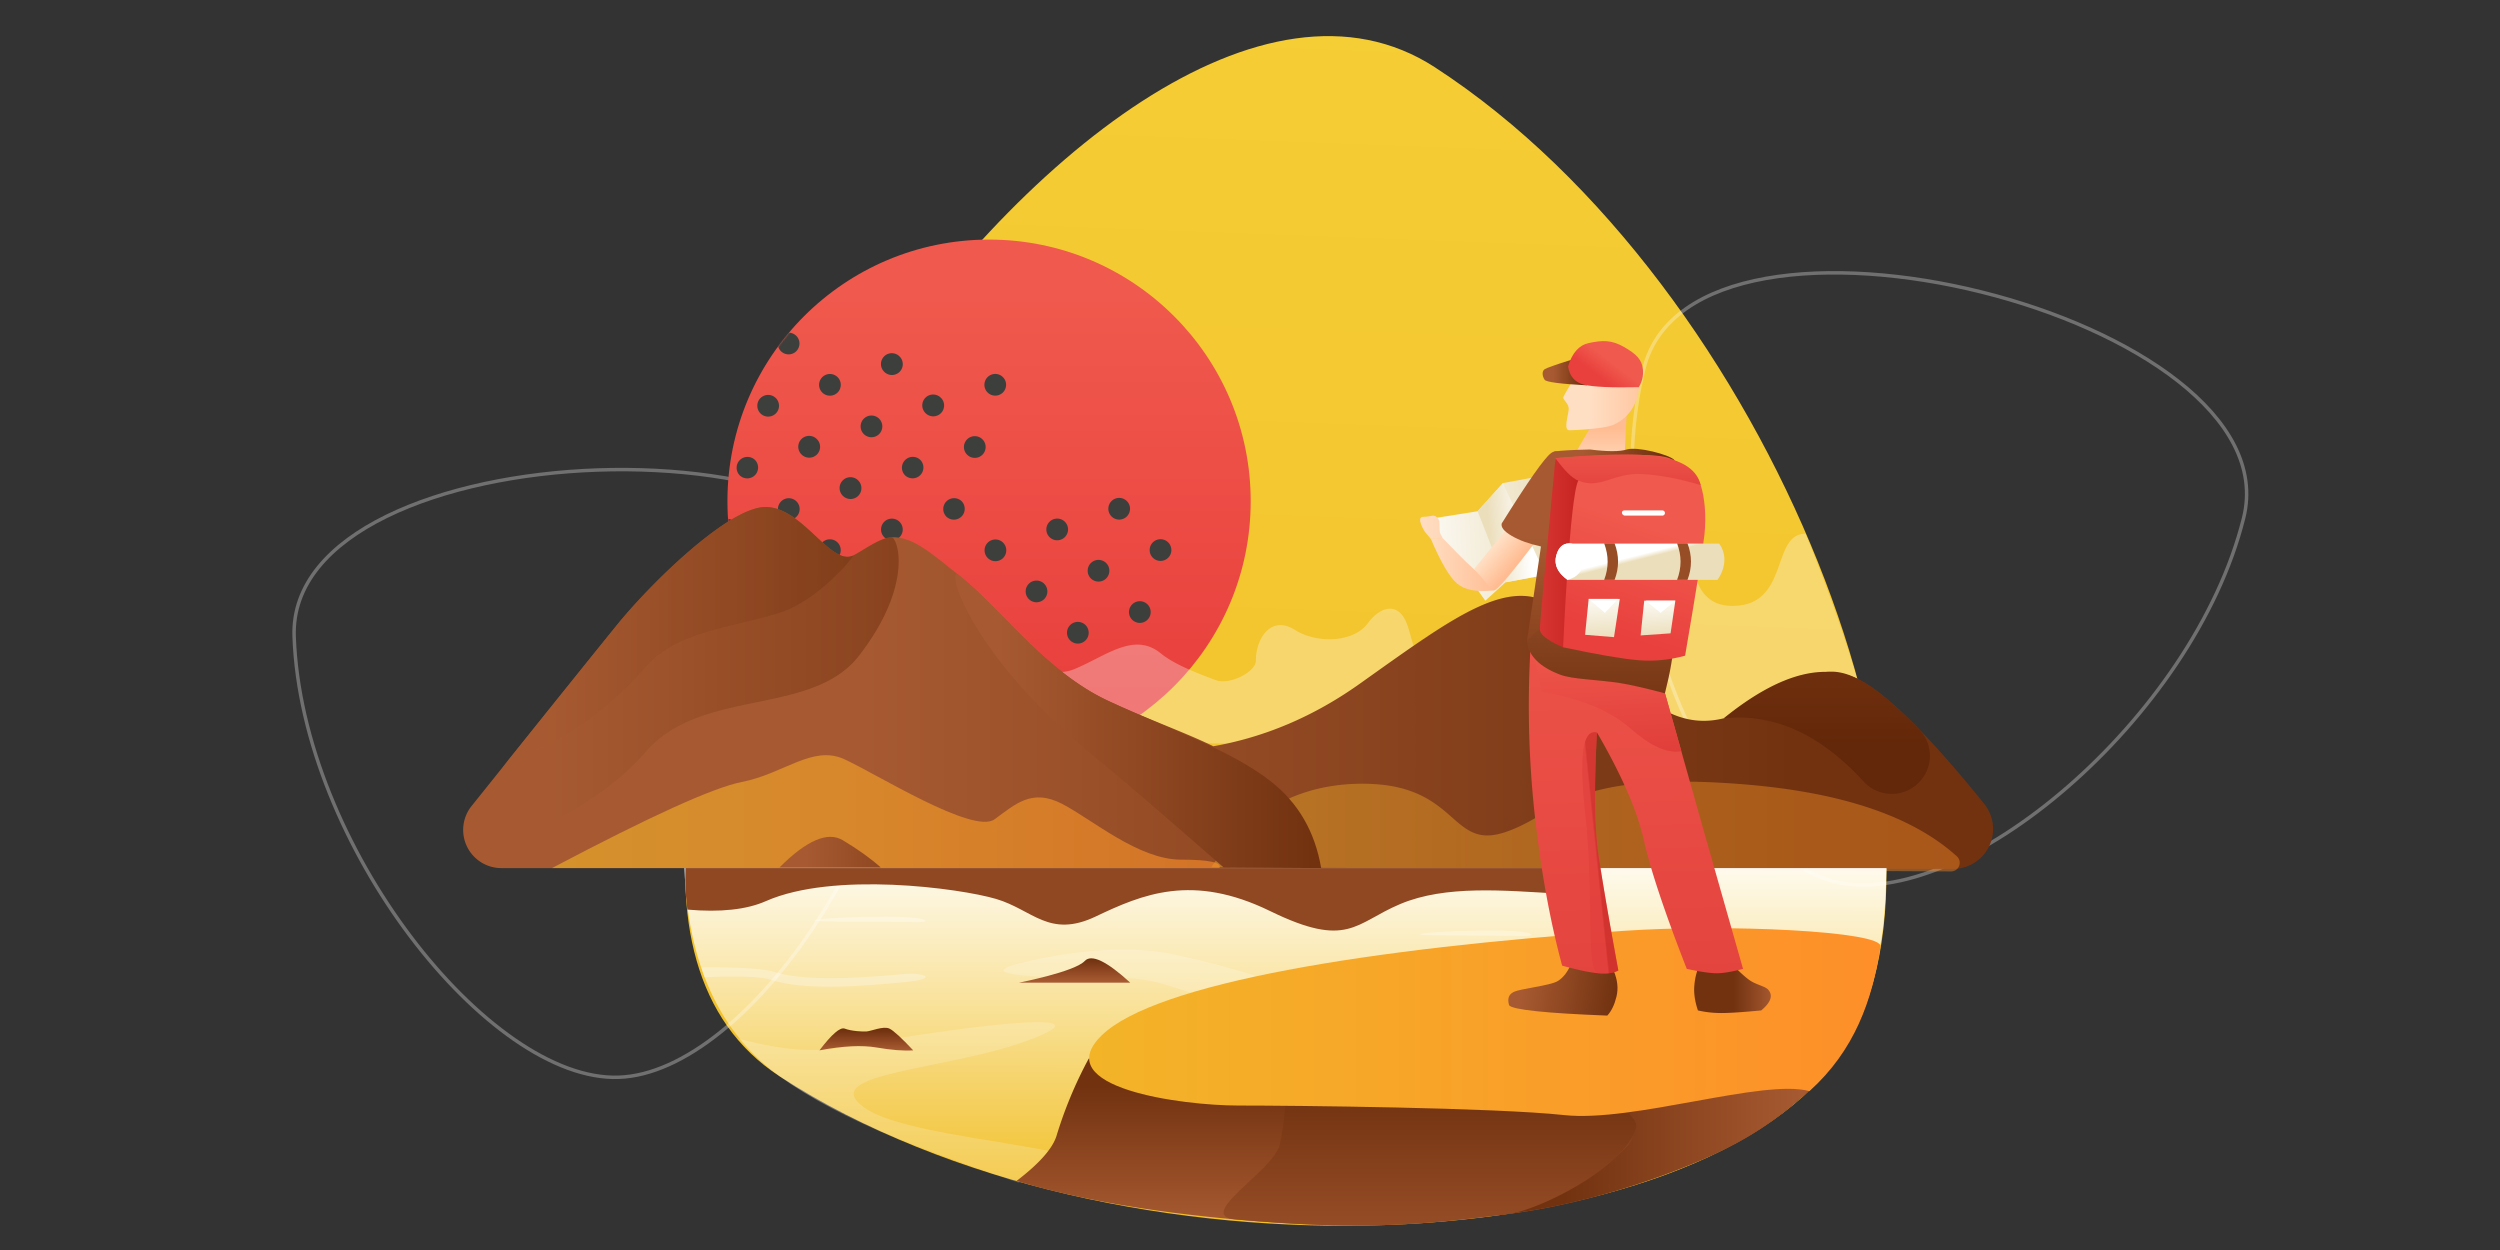
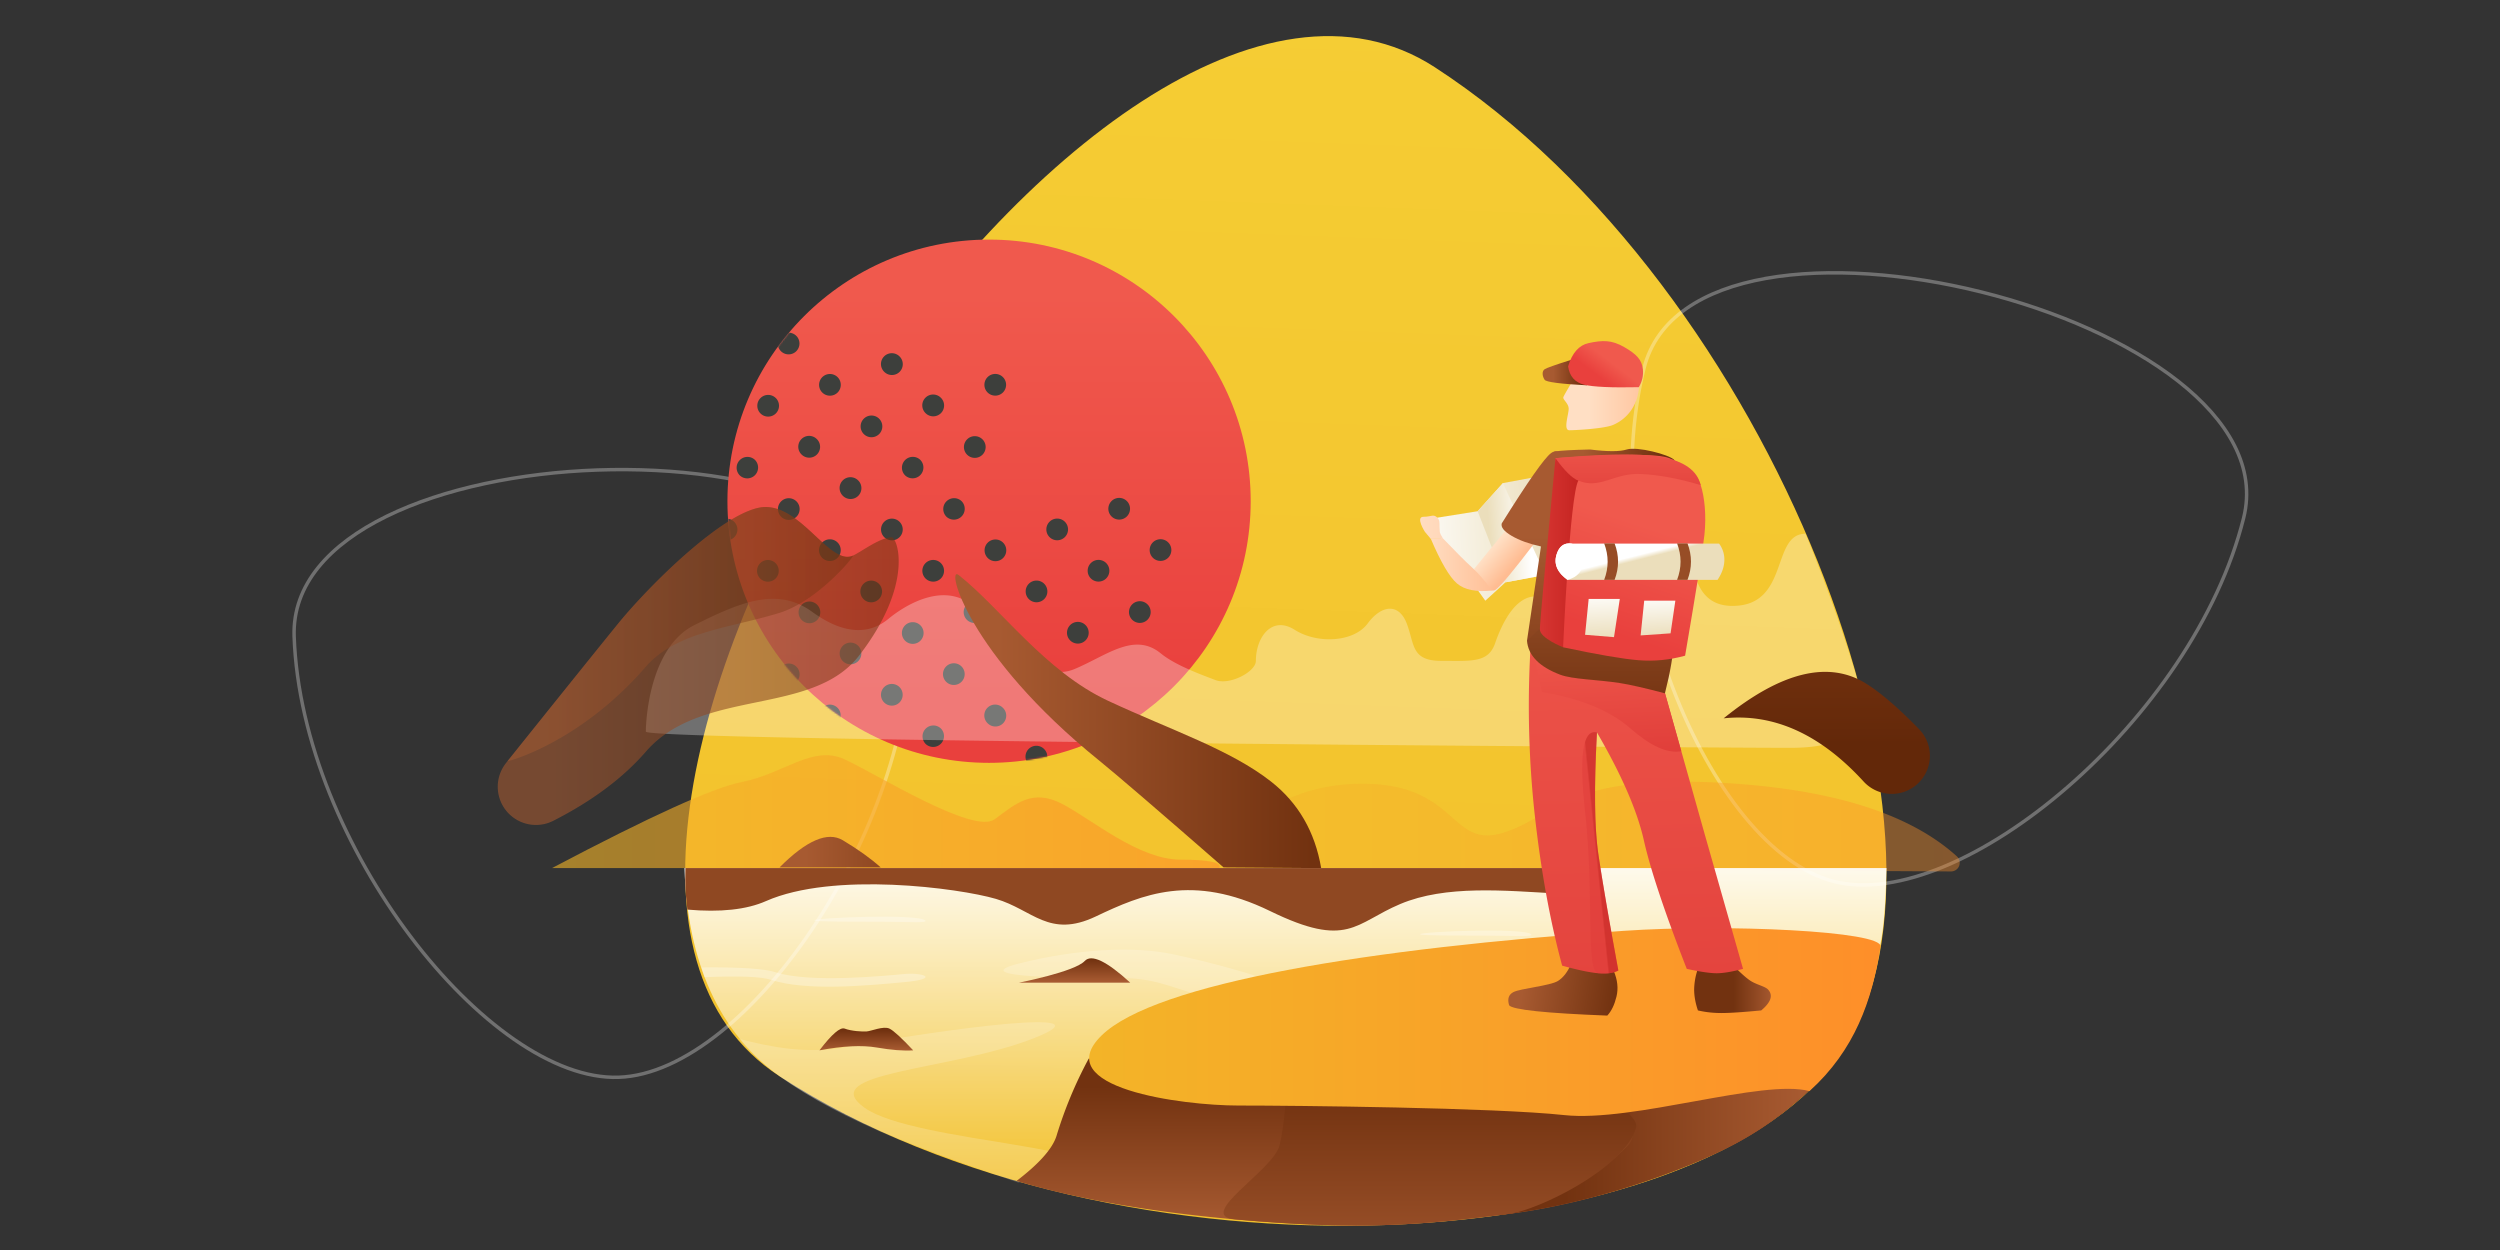
<svg xmlns="http://www.w3.org/2000/svg" xmlns:xlink="http://www.w3.org/1999/xlink" width="1440" height="720">
  <rect width="100%" height="100%" fill="#333333" stroke="none" />
  <defs>
    <linearGradient x1="5.41%" y1="86.77%" x2="89.42%" y2="32.85%" id="a">
      <stop stop-color="#F5CD34" offset="0%" />
      <stop stop-color="#F2C02B" offset="100%" />
    </linearGradient>
    <linearGradient x1="30.14%" y1="86.98%" x2="30.14%" y2="10.53%" id="c">
      <stop stop-color="#E9403D" offset="0%" />
      <stop stop-color="#F0594D" offset="100%" />
    </linearGradient>
    <linearGradient x1="87.08%" y1="95.94%" x2="25.98%" y2="95.94%" id="g">
      <stop stop-color="#723210" offset="0%" />
      <stop stop-color="#A75A31" offset="100%" />
    </linearGradient>
    <linearGradient x1="29.11%" y1="62.83%" x2="29.11%" y2="-6.02%" id="h">
      <stop stop-color="#632809" offset="0%" />
      <stop stop-color="#72310F" offset="100%" />
    </linearGradient>
    <linearGradient x1="-12.12%" y1="43.1%" x2="108.83%" y2="43.1%" id="i">
      <stop stop-color="#F1BB28" offset="0%" />
      <stop stop-color="#FF8B29" offset="100%" />
    </linearGradient>
    <linearGradient x1="97.64%" y1="93.47%" x2="13.94%" y2="93.47%" id="j">
      <stop stop-color="#723210" offset="0%" />
      <stop stop-color="#A75A31" offset="100%" />
    </linearGradient>
    <linearGradient x1="97.64%" y1="93.47%" x2="12.98%" y2="93.47%" id="k">
      <stop stop-color="#723210" offset="0%" />
      <stop stop-color="#A75A31" offset="100%" />
    </linearGradient>
    <linearGradient x1="97.64%" y1="93.47%" x2="11.32%" y2="93.47%" id="l">
      <stop stop-color="#723210" offset="0%" />
      <stop stop-color="#A75A31" offset="100%" />
    </linearGradient>
    <linearGradient x1="-12.12%" y1="43.1%" x2="108.83%" y2="43.1%" id="m">
      <stop stop-color="#F1BB28" offset="0%" />
      <stop stop-color="#FF8B29" offset="100%" />
    </linearGradient>
    <linearGradient x1="189.23%" y1="54.56%" x2="25.98%" y2="54.19%" id="n">
      <stop stop-color="#723210" offset="0%" />
      <stop stop-color="#A75A31" offset="100%" />
    </linearGradient>
    <linearGradient x1="50%" y1="97.5%" x2="50%" y2="-9.85%" id="o">
      <stop stop-color="#FFF" stop-opacity="0" offset="0%" />
      <stop stop-color="#FFF" offset="100%" />
    </linearGradient>
    <linearGradient x1="55.24%" y1="19.32%" x2="55.24%" y2="95.94%" id="p">
      <stop stop-color="#723210" offset="0%" />
      <stop stop-color="#A75A31" offset="100%" />
    </linearGradient>
    <linearGradient x1="27.5%" y1="57.63%" x2="93.55%" y2="57.63%" id="q">
      <stop stop-color="#723210" offset="0%" />
      <stop stop-color="#A75A31" offset="100%" />
    </linearGradient>
    <linearGradient x1="47.31%" y1="22.5%" x2="47.31%" y2="135.95%" id="r">
      <stop stop-color="#723210" offset="0%" />
      <stop stop-color="#A75A31" offset="100%" />
    </linearGradient>
    <linearGradient x1="-12.12%" y1="43.1%" x2="108.83%" y2="43.1%" id="s">
      <stop stop-color="#F1BB28" offset="0%" />
      <stop stop-color="#FF8B29" offset="100%" />
    </linearGradient>
    <linearGradient x1="55.24%" y1="19.32%" x2="55.24%" y2="95.94%" id="t">
      <stop stop-color="#723210" offset="0%" />
      <stop stop-color="#A75A31" offset="100%" />
    </linearGradient>
    <linearGradient x1="55.24%" y1="19.32%" x2="55.24%" y2="95.94%" id="u">
      <stop stop-color="#723210" offset="0%" />
      <stop stop-color="#A75A31" offset="100%" />
    </linearGradient>
    <linearGradient x1="97.64%" y1="59.58%" x2="12.94%" y2="58.06%" id="v">
      <stop stop-color="#723210" offset="0%" />
      <stop stop-color="#A75A31" offset="100%" />
    </linearGradient>
    <linearGradient x1="50%" y1="86.56%" x2="100%" y2="86.56%" id="w">
      <stop stop-color="#723210" offset="0%" />
      <stop stop-color="#A75A31" offset="100%" />
    </linearGradient>
    <linearGradient x1="102.6%" y1="39.52%" x2="-19.59%" y2="46.24%" id="x">
      <stop stop-color="#EBDEBB" offset="0%" />
      <stop stop-color="#FFF" offset="100%" />
    </linearGradient>
    <linearGradient x1="16.43%" y1="46.24%" x2="75.37%" y2="39.52%" id="y">
      <stop stop-color="#EBDEBB" offset="0%" />
      <stop stop-color="#FFF" offset="100%" />
    </linearGradient>
    <linearGradient x1="53.21%" y1="171.29%" x2="50%" y2="-46.45%" id="z">
      <stop stop-color="#DE3A37" offset="0%" />
      <stop stop-color="#F0594D" offset="100%" />
    </linearGradient>
    <linearGradient x1="57.76%" y1="116.14%" x2="50%" y2="-2.6%" id="A">
      <stop stop-color="#DE3A37" offset="0%" />
      <stop stop-color="#F0594D" offset="100%" />
    </linearGradient>
    <linearGradient x1="51.74%" y1="58.95%" x2="48.96%" y2="60.73%" id="B">
      <stop stop-color="#C0201D" offset="0%" />
      <stop stop-color="#DF3C39" offset="100%" />
    </linearGradient>
    <linearGradient x1="29.81%" y1="32.83%" x2="61.5%" y2="63.01%" id="C">
      <stop stop-color="#FFDFC4" offset="0%" />
      <stop stop-color="#FFBC92" offset="100%" />
    </linearGradient>
    <linearGradient x1="82.72%" y1="113.29%" x2="82.72%" y2="35.94%" id="D">
      <stop stop-color="#723210" offset="0%" />
      <stop stop-color="#A75A31" offset="100%" />
    </linearGradient>
    <linearGradient x1="83.78%" y1="124.49%" x2="83.78%" y2="33.39%" id="E">
      <stop stop-color="#FFDFC4" offset="0%" />
      <stop stop-color="#FFBC92" offset="100%" />
    </linearGradient>
    <linearGradient x1="34.17%" y1="37.61%" x2="129.91%" y2="37.61%" id="F">
      <stop stop-color="#FFDFC4" offset="0%" />
      <stop stop-color="#FFBC92" offset="100%" />
    </linearGradient>
    <linearGradient x1="87.08%" y1="95.94%" x2="25.98%" y2="95.94%" id="G">
      <stop stop-color="#723210" offset="0%" />
      <stop stop-color="#A75A31" offset="100%" />
    </linearGradient>
    <linearGradient x1="30.14%" y1="64.07%" x2="54.85%" y2="43.55%" id="H">
      <stop stop-color="#E9403D" offset="0%" />
      <stop stop-color="#F0594D" offset="100%" />
    </linearGradient>
    <linearGradient x1="-10.88%" y1="37.61%" x2="111.44%" y2="37.61%" id="I">
      <stop stop-color="#FFDFC4" offset="0%" />
      <stop stop-color="#FFBC92" offset="100%" />
    </linearGradient>
    <linearGradient x1="87.08%" y1="95.94%" x2="25.98%" y2="95.94%" id="J">
      <stop stop-color="#723210" offset="0%" />
      <stop stop-color="#A75A31" offset="100%" />
    </linearGradient>
    <linearGradient x1="-10.88%" y1="37.61%" x2="124%" y2="37.61%" id="K">
      <stop stop-color="#FFDFC4" offset="0%" />
      <stop stop-color="#FFD5B6" offset="100%" />
    </linearGradient>
    <linearGradient x1="39.48%" y1="86.98%" x2="52.57%" y2="33.05%" id="L">
      <stop stop-color="#E9403D" offset="0%" />
      <stop stop-color="#F0594D" offset="100%" />
    </linearGradient>
    <linearGradient x1="57.76%" y1="171.29%" x2="57.76%" y2="-45.28%" id="M">
      <stop stop-color="#DE3A37" offset="0%" />
      <stop stop-color="#F0594D" offset="100%" />
    </linearGradient>
    <linearGradient x1="45.55%" y1="105.68%" x2="40.01%" y2="-19.92%" id="N">
      <stop stop-color="#EBDEBB" offset="0%" />
      <stop stop-color="#FFF" offset="100%" />
    </linearGradient>
    <linearGradient x1="44.62%" y1="105.68%" x2="37.91%" y2="-19.92%" id="O">
      <stop stop-color="#EBDEBB" offset="0%" />
      <stop stop-color="#FFF" offset="100%" />
    </linearGradient>
    <linearGradient x1="127.58%" y1="58.95%" x2="-41.25%" y2="58.95%" id="P">
      <stop stop-color="#C0201D" offset="0%" />
      <stop stop-color="#DF3C39" offset="100%" />
    </linearGradient>
    <linearGradient x1="44.62%" y1="52.6%" x2="37.91%" y2="46.74%" id="Q">
      <stop stop-color="#EBDEBB" offset="0%" />
      <stop stop-color="#FFF" offset="100%" />
    </linearGradient>
    <circle id="b" cx="150.91" cy="150.7" r="150.7" />
    <path id="e" d="M0 2.47h12.49v12.5H0z" />
  </defs>
  <g fill="none" fill-rule="evenodd">
    <path d="M956.88 641.67c0-232.44-200.9-505.67-346.5-505.67s-346.5 273.23-346.5 505.67 693 232.44 693 0z" fill="url(#a)" transform="rotate(123 708.85 492.92)" />
    <path d="M169.42 366.61c4.18 119.57 112.22 256.51 186.98 253.9 74.75-2.61 172.98-146.76 168.8-266.32-4.17-119.57-359.95-107.15-355.78 12.42zM946.92 212.2c-28.95 116.09 37.17 277.5 109.74 295.6 72.58 18.1 206.74-93.39 235.68-209.48 28.94-116.08-316.48-202.2-345.42-86.12z" stroke="#FFF" stroke-width="2" opacity=".3" />
    <g transform="translate(418.79 138)">
      <mask id="d" fill="#fff">
        <use xlink:href="#b" />
      </mask>
      <use fill="url(#c)" xlink:href="#b" />
      <g style="mix-blend-mode:soft-light" mask="url(#d)">
        <path d="M-43.4 305.56a6.25 6.25 0 10-8.82 8.84 6.25 6.25 0 008.83-8.84M-67.2 281.76a6.25 6.25 0 10-8.82 8.85 6.25 6.25 0 008.83-8.85M63.71 365.04a6.25 6.25 0 10-8.83 8.85 6.25 6.25 0 008.83-8.85M39.91 341.25a6.25 6.25 0 10-8.83 8.84 6.25 6.25 0 008.83-8.84M16.12 317.45a6.25 6.25 0 10-8.84 8.84 6.25 6.25 0 008.84-8.84M-7.68 293.65a6.25 6.25 0 10-8.83 8.84 6.25 6.25 0 008.83-8.84M-31.48 269.85a6.25 6.25 0 10-8.83 8.84 6.25 6.25 0 008.83-8.84M-55.28 246.05a6.25 6.25 0 10-8.83 8.84 6.25 6.25 0 008.83-8.84M-79.08 222.26a6.25 6.25 0 10-8.83 8.84 6.25 6.25 0 008.83-8.84M-102.87 198.46a6.25 6.25 0 10-8.84 8.84 6.25 6.25 0 008.84-8.84M-126.67 174.66a6.25 6.25 0 10-8.83 8.84 6.25 6.25 0 008.83-8.84M170.82 424.53a6.25 6.25 0 10-8.83 8.84 6.25 6.25 0 008.83-8.84M147.02 400.73a6.25 6.25 0 10-8.83 8.84 6.25 6.25 0 008.83-8.84M123.22 376.93a6.25 6.25 0 10-8.83 8.84 6.25 6.25 0 008.83-8.84M75.63 329.33a6.25 6.25 0 10-8.84 8.84 6.25 6.25 0 008.84-8.84M51.83 305.53a6.25 6.25 0 10-8.83 8.85 6.25 6.25 0 008.83-8.85M28.03 281.74a6.25 6.25 0 10-8.83 8.84 6.25 6.25 0 008.83-8.84M4.23 257.94a6.25 6.25 0 10-8.83 8.84 6.25 6.25 0 008.83-8.84M-19.57 234.14a6.25 6.25 0 10-8.83 8.84 6.25 6.25 0 008.83-8.84M-43.36 210.34a6.25 6.25 0 10-8.84 8.84 6.25 6.25 0 008.84-8.84M-67.16 186.54A6.25 6.25 0 10-76 195.4a6.25 6.25 0 008.83-8.85M-90.96 162.75a6.25 6.25 0 10-8.83 8.84 6.25 6.25 0 008.83-8.84M182.73 388.81a6.25 6.25 0 10-8.83 8.85 6.25 6.25 0 008.83-8.85M158.93 365.02a6.25 6.25 0 10-8.83 8.84 6.25 6.25 0 008.83-8.84M135.14 341.22a6.25 6.25 0 10-8.84 8.84 6.25 6.25 0 008.84-8.84M111.34 317.42a6.25 6.25 0 10-8.83 8.84 6.25 6.25 0 008.83-8.84M87.54 293.62a6.25 6.25 0 10-8.83 8.84 6.25 6.25 0 008.83-8.84M63.74 269.82a6.25 6.25 0 10-8.83 8.84 6.25 6.25 0 008.83-8.84M39.94 246.02a6.25 6.25 0 10-8.83 8.85 6.25 6.25 0 008.83-8.85M16.14 222.23a6.25 6.25 0 10-8.83 8.84 6.25 6.25 0 008.83-8.84M-7.65 198.43a6.25 6.25 0 10-8.83 8.84 6.25 6.25 0 008.83-8.84M-31.45 174.63a6.25 6.25 0 10-8.83 8.84 6.25 6.25 0 008.83-8.84M-55.25 150.83a6.25 6.25 0 10-8.83 8.84 6.25 6.25 0 008.83-8.84M-79.05 127.03a6.25 6.25 0 10-8.83 8.85 6.25 6.25 0 008.83-8.85M218.44 376.9a6.25 6.25 0 10-8.83 8.84 6.25 6.25 0 008.83-8.84M170.85 329.3a6.25 6.25 0 10-8.83 8.85 6.25 6.25 0 008.83-8.85M147.05 305.5a6.25 6.25 0 10-8.83 8.85 6.25 6.25 0 008.83-8.84M123.25 281.7a6.25 6.25 0 10-8.83 8.85 6.25 6.25 0 008.83-8.84M99.45 257.91a6.25 6.25 0 10-8.83 8.84 6.25 6.25 0 008.83-8.84M75.65 234.11a6.25 6.25 0 10-8.83 8.84 6.25 6.25 0 008.83-8.84M51.86 210.31a6.25 6.25 0 10-8.84 8.84 6.25 6.25 0 008.84-8.84M28.06 186.52a6.25 6.25 0 10-8.83 8.84 6.25 6.25 0 008.83-8.84M4.26 162.72a6.25 6.25 0 10-8.83 8.84 6.25 6.25 0 008.83-8.84M-19.54 138.92a6.25 6.25 0 10-8.83 8.84 6.25 6.25 0 008.83-8.84M-43.34 115.12a6.25 6.25 0 10-8.83 8.84 6.25 6.25 0 008.83-8.84M-67.13 91.32a6.25 6.25 0 10-8.84 8.84 6.25 6.25 0 008.84-8.84M206.56 317.4a6.25 6.25 0 10-8.83 8.83 6.25 6.25 0 008.83-8.84M182.76 293.6a6.25 6.25 0 10-8.83 8.83 6.25 6.25 0 008.83-8.84M158.96 269.8a6.25 6.25 0 10-8.83 8.84 6.25 6.25 0 008.83-8.85M135.16 246a6.25 6.25 0 10-8.83 8.84 6.25 6.25 0 008.83-8.84M111.37 222.2a6.25 6.25 0 10-8.84 8.84 6.25 6.25 0 008.84-8.84M87.57 198.4a6.25 6.25 0 10-8.83 8.84 6.25 6.25 0 008.83-8.84M63.77 174.6a6.25 6.25 0 10-8.83 8.84 6.25 6.25 0 008.83-8.84M39.97 150.8a6.25 6.25 0 10-8.83 8.85 6.25 6.25 0 008.83-8.85M16.17 127a6.25 6.25 0 10-8.83 8.85 6.25 6.25 0 008.83-8.84M-7.62 103.2a6.25 6.25 0 10-8.84 8.85 6.25 6.25 0 008.84-8.84M-31.42 79.41a6.25 6.25 0 10-8.83 8.84 6.25 6.25 0 008.83-8.84M-55.22 55.61a6.25 6.25 0 10-8.83 8.84 6.25 6.25 0 008.83-8.84M266.07 329.28a6.25 6.25 0 10-8.83 8.84 6.25 6.25 0 008.83-8.84M242.27 305.48a6.25 6.25 0 10-8.83 8.84 6.25 6.25 0 008.83-8.84M218.47 281.68a6.25 6.25 0 10-8.83 8.84 6.25 6.25 0 008.83-8.84M194.67 257.88a6.25 6.25 0 10-8.83 8.84 6.25 6.25 0 008.83-8.84M170.88 234.08a6.25 6.25 0 10-8.84 8.84 6.25 6.25 0 008.84-8.84M147.08 210.29a6.25 6.25 0 10-8.83 8.84 6.25 6.25 0 008.83-8.84M123.28 186.49a6.25 6.25 0 10-8.83 8.84 6.25 6.25 0 008.83-8.84M99.48 162.69a6.25 6.25 0 10-8.83 8.84 6.25 6.25 0 008.83-8.84M75.68 138.9a6.25 6.25 0 10-8.83 8.83 6.25 6.25 0 008.83-8.84M51.88 115.1a6.25 6.25 0 10-8.83 8.83 6.25 6.25 0 008.83-8.84M28.09 91.3a6.25 6.25 0 10-8.84 8.84 6.25 6.25 0 008.84-8.85M4.29 67.5a6.25 6.25 0 10-8.83 8.84 6.25 6.25 0 008.83-8.84M277.98 293.56a6.25 6.25 0 10-8.83 8.85 6.25 6.25 0 008.83-8.85M254.18 269.77a6.25 6.25 0 10-8.83 8.84 6.25 6.25 0 008.83-8.84M206.59 222.17a6.25 6.25 0 10-8.83 8.84 6.25 6.25 0 008.83-8.84M182.79 198.37a6.25 6.25 0 10-8.83 8.84 6.25 6.25 0 008.83-8.84M159 174.57a6.25 6.25 0 10-8.84 8.85 6.25 6.25 0 008.83-8.85M135.2 150.78a6.25 6.25 0 10-8.84 8.84 6.25 6.25 0 008.83-8.84M111.4 126.98a6.25 6.25 0 10-8.84 8.84 6.25 6.25 0 008.83-8.84M87.6 103.18a6.25 6.25 0 10-8.84 8.84 6.25 6.25 0 008.84-8.84M63.8 79.38a6.25 6.25 0 10-8.83 8.84 6.25 6.25 0 008.83-8.84M40 55.58a6.25 6.25 0 10-8.83 8.84A6.25 6.25 0 0040 55.58M337.5 305.45a6.25 6.25 0 10-8.84 8.84 6.25 6.25 0 008.83-8.84M313.7 281.65a6.25 6.25 0 10-8.84 8.84 6.25 6.25 0 008.83-8.84M289.9 257.85a6.25 6.25 0 10-8.84 8.84 6.25 6.25 0 008.83-8.84M242.3 210.26a6.25 6.25 0 10-8.83 8.84 6.25 6.25 0 008.83-8.84M218.5 186.46a6.25 6.25 0 10-8.83 8.84 6.25 6.25 0 008.83-8.84M194.7 162.66a6.25 6.25 0 10-8.83 8.84 6.25 6.25 0 008.83-8.84M147.1 115.06a6.25 6.25 0 10-8.83 8.85 6.25 6.25 0 008.84-8.85M123.3 91.27a6.25 6.25 0 10-8.82 8.84 6.25 6.25 0 008.83-8.84M99.5 67.47a6.25 6.25 0 10-8.82 8.84 6.25 6.25 0 008.83-8.84" fill="#3D3F3C" />
        <g transform="rotate(-135 247.42 78.25)">
          <mask id="f" fill="#fff">
            <use xlink:href="#e" />
          </mask>
          <path d="M6.24 14.97a6.25 6.25 0 100-12.5 6.25 6.25 0 000 12.5" fill="#3D3F3C" mask="url(#f)" />
        </g>
        <path d="M349.4 269.74a6.25 6.25 0 10-8.83 8.84 6.25 6.25 0 008.83-8.84M254.21 174.55a6.25 6.25 0 10-8.83 8.84 6.25 6.25 0 008.83-8.84M230.41 150.75a6.25 6.25 0 10-8.83 8.84 6.25 6.25 0 008.83-8.84M159.02 79.35a6.25 6.25 0 10-8.83 8.84 6.25 6.25 0 008.83-8.84" fill="#3D3F3C" />
      </g>
    </g>
    <path d="M399.99 360.04c26.28-13.1 47.59-22.28 67.8-7.63 20.2 14.65 34.35 11.99 43.94 4.05 9.6-7.95 35.2-24.23 52.74-3.46 17.53 20.77 36.01 40.1 54.53 32.34 18.52-7.76 34.29-21.49 49.58-9.01 8.23 6.71 22.32 11.9 31.67 15.44 8.03 3.03 23.13-4.83 23.13-11.11 0-13.6 9.16-26.26 22.35-17.9 13.19 8.36 34.1 7.12 42.02-3.61 7.92-10.74 17.96-11.98 22.54 0 4.57 11.97 2.45 21.5 19.86 21.5 17.42 0 27.07 1.27 31.02-10.12 3.94-11.38 12.3-29.45 26.17-26.76 13.88 2.7 16.05 12.96 27.7 3.9 11.66-9.07 5.17-17.43 20.2-27.76 15.03-10.33 15.01 2.64 30.11-9.4 15.1-12.02-.46 38.49 32.56 38.49s22.08-41.57 42.06-41.57a942.79 942.79 0 0117.4 45.57c9.18 26.05 15.25 47.36 16.13 53.74-5.4 15.25-12.02 24.01-42.57 24.01-41.2 0-658.92-3.97-658.92-9.33 0-5.35 1.7-48.27 27.98-61.38z" fill="#FFF" opacity=".3" />
-     <path d="M197.97 155c21.12 0 37.22 33.7 50.2 28.05 4.7-2.05 15.25-10.29 22.3-10.6 12.41-.55 23.27 9.54 38.68 21.7 24.17 19.06 49.7 55.55 86.2 72.53 22.86 10.63 44.56 18.3 60.54 26.13 29.89-5.28 58-17.28 84.32-35.99 57.27-40.7 88.4-64.46 116.1-41.9 27.72 22.57 51.04 72.32 93.51 61.8 42.48-10.51 49.82-40.31 82.22-19.9 16.44 10.36 39.07 33.43 67.88 69.2a23 23 0 01-17.94 37.43L426.46 363H45.79a22 22 0 01-17.17-35.75c45.18-56.42 73.23-91.33 84.14-104.74 19.58-24.06 64.1-67.51 85.21-67.51z" fill="url(#g)" transform="translate(243 137.03)" />
    <path d="M749.82 276.73c33.21-26.88 60.62-33.52 82.22-19.9 8.5 5.35 18.64 14.09 30.43 26.22a21.97 21.97 0 11-31.97 30.14c-24.99-27.34-51.88-39.49-80.68-36.46z" fill="url(#h)" transform="translate(243 137.03)" />
    <path d="M454.7 362.47c21.3-32.04 50.35-48.07 87.13-48.07 55.17 0 50.17 37.9 81.17 28.2s35.62-35.26 134-28.2c58.68 4.22 101.06 18.16 127.16 41.83a5 5 0 01-3.4 8.7l-426.06-2.46z" fill="url(#i)" fill-rule="nonzero" opacity=".4" transform="translate(243 137.03)" />
    <path d="M309.15 194.15c24.17 19.06 49.7 55.55 86.2 72.53 36.5 16.98 70.34 28.07 93.81 46.5 15.65 12.3 25.27 28.9 28.84 49.82l-56.23-.4c-38-33.14-61.83-53.62-71.52-61.45-76.59-61.85-88.55-112.88-81.1-107z" fill="url(#j)" transform="translate(243 137.03)" />
    <path d="M112.76 222.51c19.58-24.06 64.1-67.51 85.21-67.51 21.12 0 37.22 33.7 50.2 28.05 4.7-2.05 15.25-10.29 22.3-10.6 3.52-.16 13.24 26.94-18.68 68.19-27.15 35.1-90.75 18.36-122.78 55.29-13.15 15.15-30.93 28.43-53.34 39.83a22 22 0 01-27.14-33.36c33.6-41.94 55.02-68.57 64.23-79.89z" fill="url(#k)" opacity=".58" transform="translate(243 137.03)" />
    <path d="M112.76 222.51c19.58-24.06 64.1-67.51 85.21-67.51 21.12 0 37.22 33.7 50.2 28.05 2.1-.92-19.68 25.9-42.17 32.92-27.85 8.7-59.27 10.62-77 31.05-38.29 44.14-79.95 54.73-79.7 54.4a18417.1 18417.1 0 0163.46-78.9z" fill="url(#l)" opacity=".44" transform="translate(243 137.03)" />
    <path d="M75 362.97c56.64-29.9 93.07-46.42 109.28-49.58 24.31-4.72 40.69-21.5 59.06-13.11 18.37 8.39 74.35 43.54 86.52 34.62 12.18-8.93 21.64-17.85 38.88-8.93 17.24 8.93 44.03 32.16 68.44 32.16 16.28 0 23.69 1.61 22.22 4.84H75z" fill="url(#m)" fill-rule="nonzero" opacity=".6" transform="translate(243 137.03)" />
    <path d="M206 362.6c15.6-15.64 27.75-20.86 36.47-15.64 8.72 5.21 16 10.43 21.83 15.64H206z" fill="url(#n)" transform="translate(243 137.03)" />
    <path d="M487 603.18c53.41-10 156.2-23.87 108.32-5.1-47.88 18.78-126.18 19.3-97.38 39.96 28.8 20.67 161.76 23.03 113.68 38.48-5.94 1.91-14.58 3.43-25.15 4.62-60.12-20.29-130.64-46.17-161.41-82.93 19.14 5.08 40.32 9.01 61.94 4.97z" fill="#FFF" opacity=".18" />
    <path d="M447.87 744.67l361.67-32.23 94.44-79.33c6.73-13.27 11.03-24.29 12.9-33.04 1.86-8.75 3.02-23.29 3.47-43.61H227.94c1.86 54.88 20.13 94.85 54.78 119.91 34.65 25.06 89.7 47.83 165.15 68.3z" fill="url(#o)" style="mix-blend-mode:soft-light" transform="translate(166.29 -56.46)" />
    <path d="M394.8 500h494.09c27.6 11.07 30.74 15.99 9.45 14.77-31.93-1.84-65.64-5.08-91.8 5.95-26.16 11.02-30.14 25.92-74.99 4.04-44.84-21.87-73.5-9.66-100.4 3.13-26.9 12.78-36.35-3.95-57.54-10.14-21.2-6.2-93.6-15.89-132.46 1.3-11.16 4.92-26.24 6.55-45.24 4.88-.61-5.51-.98-9.7-1.11-12.55-.12-2.46-.12-6.26 0-11.38z" fill="#8F4822" style="mix-blend-mode:overlay" />
    <path d="M404.04 557.21c22.05-.2 36.26.74 42.62 2.8 19.55 6.36 63.46 2.04 74.12 1.03 10.65-1.02 21.36 2.7 0 4.68-21.37 1.99-56.4 5.32-76.68-1.35-5.68-1.86-18.46-2.37-38.34-1.5l-1.72-5.66z" fill="#FFF" opacity=".3" />
    <path d="M586.87 555c33.17-8.4 65.88-10.14 88.35-5.43 22.47 4.7 67.4 16.47 61.26 20.11-6.12 3.65-19.86 7.63-38.99 4.61-19.13-3.02-28.54-10.93-51.69-10.93s-92.11.03-58.93-8.37z" fill="#FFF" opacity=".2" />
    <path d="M818 538.14c0-1.51 59.7-3.94 63.9 0 1.75 1.65-8.97.86-22.29.8-18.43-.06-41.61.07-41.61-.8zM469 530.14c0-1.51 59.7-3.94 63.9 0 1.75 1.65-8.97.86-22.29.8-18.43-.06-41.61.07-41.61-.8z" fill="#FFF" opacity=".3" />
    <path d="M419.23 736.69c11.52-8.78 20.62-17.92 23.09-26.16a241.1 241.1 0 0118.5-44.33l183.99-3.98 239.67 13.76c-16.38 17-34 30.37-52.86 40.13-28.3 14.64-79.59 33.3-128.34 39.49-48.76 6.19-84.1 9.85-158.14 3.24-49.36-4.4-91.33-11.79-125.9-22.15z" fill="url(#p)" transform="translate(166.29 -56.46)" />
    <path d="M756.34 668.6l128.14 7.38c-16.38 17-34 30.37-52.86 40.13-28.3 14.64-79.59 33.3-128.34 39.49-24.9 3.16 34.26-3.8 68.23-39.49 6.93-7.28 1.87-23.11-15.17-47.5z" fill="url(#q)" transform="translate(166.29 -56.46)" />
    <path d="M575.78 663.71l69.03-1.49c76.42 1.23 113.72 6.86 111.9 16.87-1.9 10.45 21.8 18.99 19.31 27.15-7.23 23.77-57.06 47.37-72.74 49.36-48.76 6.19-84.1 9.85-158.14 3.24-23.43-2.09 22.2-28.33 25.62-42.73 2.52-10.62 4.2-28.08 5.02-52.4z" fill="url(#r)" transform="translate(166.29 -56.46)" />
    <path d="M468.21 652.91c-30.9 30.23 46.42 40.34 78.8 40.34 32.38 0 147.83 1.18 187.65 5.5 39.83 4.31 114.66-21.08 141.3-13.8 26.01-23.46 36.17-52.27 40.9-83.31 1.35-8.86-88.64-13.07-148.15-9-146.2 10-269.6 30.05-300.5 60.27z" fill="url(#s)" fill-rule="nonzero" transform="translate(166.29 -56.46)" />
    <path d="M305.71 661.46c7.13-9.33 11.98-13.5 14.54-12.53 3.84 1.47 10.08 1.82 12.66 1.64 2.58-.17 9.64-3.28 13.11-1.64 2.31 1.1 6.88 5.27 13.7 12.53-5.52.38-12.52-.16-21.03-1.63-8.5-1.46-19.5-.92-32.98 1.63z" fill="url(#t)" transform="translate(166.29 -56.46)" />
    <path d="M420.71 622.46h64C471.08 610 462.34 605.86 458.5 610c-5.78 6.22-37.78 12.45-37.78 12.45z" fill="url(#u)" transform="translate(166.29 -56.46)" />
    <g>
      <path d="M86.06 359.17c-1.5 4.76-3.66 8.24-6.46 10.44-4.22 3.3-21.01 6.53-24.88 9.09-2.58 1.7-3.13 4.3-1.65 7.8 1.1 1.17 6.43 1.76 15.98 1.76s23.17-.59 40.87-1.76c2.1-2.78 3.47-6.58 4.12-11.39.66-4.81-.39-9.68-3.13-14.61l-24.85-1.33z" fill="url(#v)" transform="rotate(6 -1375.79 8269.62)" />
-       <path d="M160.65 362.23a37.96 37.96 0 00-2.17 12c0 3.69.72 7.69 2.17 12 4.25 1 8.77 1.51 13.53 1.51 4.77 0 12.41-.5 22.93-1.5 5.63-4.7 6.96-8.7 3.98-12-1.68-1.86-6.42-2.72-10.04-5-1.89-1.2-4.62-3.54-8.18-7-5.25.6-9.15.9-11.7.9-2.56 0-6.06-.3-10.52-.9z" fill="url(#w)" transform="translate(817.35 195.77)" />
+       <path d="M160.65 362.23a37.96 37.96 0 00-2.17 12c0 3.69.72 7.69 2.17 12 4.25 1 8.77 1.51 13.53 1.51 4.77 0 12.41-.5 22.93-1.5 5.63-4.7 6.96-8.7 3.98-12-1.68-1.86-6.42-2.72-10.04-5-1.89-1.2-4.62-3.54-8.18-7-5.25.6-9.15.9-11.7.9-2.56 0-6.06-.3-10.52-.9" fill="url(#w)" transform="translate(817.35 195.77)" />
      <path fill="url(#x)" d="M4.65 103.34l33.54 46.9 11.62-10.6 23.1-4.28 3.74-58.13-28.33 5.27L33.77 98.7z" transform="translate(817.35 195.77)" />
      <path fill="url(#y)" d="M49.81 139.64l23.1-4.28L48.32 82.5 33.77 98.7z" transform="translate(817.35 195.77)" />
      <path d="M64.48 173.23l38.81 15.94 38.2 13.65 23.16 82.24 22 77.24c-6.4 1.68-11.47 2.52-15.2 2.52-3.75 0-9.48-.84-17.22-2.52-12.68-32.48-20.93-57.2-24.75-74.18-3.83-16.97-12.82-37.63-26.98-62-1.7 31.5-1.44 54.85.8 70.05 2.23 15.2 6.07 37.56 11.51 67.06-2.66 1.5-6.5 2.02-11.52 1.6-5.01-.44-11.96-1.9-20.84-4.38-6.93-25.54-12.2-54.52-15.8-86.94a578.6 578.6 0 01-2.17-100.28z" fill="url(#z)" transform="translate(817.35 195.77)" />
      <path d="M64.48 173.23l38.81 15.94 38.2 13.65 9.6 34.1c-7.9 1.47-17.68-2.91-29.35-13.14-11.68-10.23-28.65-17.22-50.94-20.96l-6.32-29.59z" fill="url(#A)" transform="translate(817.35 195.77)" />
      <path d="M102.5 226.12c-1.7 31.5-1.44 54.85.8 70.05 2.23 15.2 6.07 37.56 11.51 67.06-2.66 1.5-6.5 2.02-11.52 1.6-7.52-.66-2.24-44.46-7.64-93.1-3.6-32.42-1.32-47.62 6.85-45.61z" fill="url(#B)" opacity=".5" transform="translate(817.35 195.77)" />
      <path d="M52 107.1l-20.3 24.87c5.41 9.96 9.55 13.94 12.41 11.95 2.86-1.99 10.5-11.16 22.9-27.5l-15-9.31z" fill="url(#C)" transform="translate(817.35 195.77)" />
      <path d="M62.2 173.27l8.05-54.28c-6.88-1.5-12.51-3.54-16.9-6.13-4.4-2.58-6.3-4.97-5.7-7.15C62.7 81.64 72.15 68.16 76 65.26c3.85-2.9 8.2.16 13.03 9.21l4.62 51.17c28.11 10.42 44.73 19.78 49.85 28.1 5.12 8.3 4.5 24.92-1.85 49.84-11.57-3.05-20.24-5.03-26-5.92-13.18-2.04-27.18-2.07-34.43-4.84-12.01-4.58-18.35-11.1-19.02-19.55z" fill="url(#D)" transform="translate(817.35 195.77)" />
      <path d="M879.55 369.03l13.8-13.03c47.71 4.24 71.23 9.98 70.54 17.22-.46 4.9-2.1 13.61-4.89 26.13-11.57-3.06-20.23-5.03-26-5.93-13.17-2.04-27.17-2.07-34.42-4.83-12.02-4.59-18.36-11.1-19.03-19.56z" fill="#000" opacity=".03" style="mix-blend-mode:hard-light" />
-       <path fill="url(#E)" d="M87.9 69.06l11.76-20.33 19.99-6.59-1.25 24.67z" transform="translate(817.35 195.77)" />
      <path d="M92.46 17.07c-5.9 9.65-9 14.95-9.31 15.9-.48 1.44 3.06 3.53 3.06 6.73 0 3.2-3.26 12.35.37 12.35s20.31-.93 25.2-3.06a24.17 24.17 0 0013.04-13.35c2.03-4.9 2.64-11.76 1.83-20.57-9.67-3.9-14.86-5.84-15.56-5.84-.71 0-6.92 2.62-18.63 7.84z" fill="url(#F)" transform="translate(817.35 195.77)" />
      <path d="M87.9 11.41c-9.2 2.9-14.38 4.73-15.54 5.5-1.73 1.16-1.33 4.13 0 6.08.89 1.3 9 2.37 24.36 3.2L87.9 11.4z" fill="url(#G)" transform="translate(817.35 195.77)" />
      <path d="M85.86 15.27c2.36-7.76 6.3-12.23 11.82-13.42 8.28-1.78 13.35-1.79 20.45 2.26 7.09 4.06 10.24 7.32 10.82 12.78.38 3.65-.4 7.1-2.34 10.36-15.73.33-26.23-.15-31.51-1.43-5.28-1.28-8.36-4.8-9.24-10.55z" fill="url(#H)" transform="translate(817.35 195.77)" />
      <path d="M30.58 131.12c-3.27-2.9-8.9-8.53-16.91-16.89H6.65c5.82 13.66 10.88 22.34 15.19 26.04 4.3 3.7 11.06 5.08 20.26 4.13-4.41-5.95-8.25-10.37-11.52-13.28z" fill="url(#I)" transform="translate(817.35 195.77)" />
      <path d="M77.24 76.23c-2.03-7.5-1.56-11.5 1.4-12 2.98-.5 9.6-.86 19.9-1.09 10.08 1.27 17.12 1.27 21.1 0 5.99-1.9 24.4 2.93 27.29 5.92 1.92 2-2.15 15.25-12.22 39.76L77.24 76.23z" fill="url(#J)" transform="translate(817.35 195.77)" />
      <path d="M6.65 114.46l-3.27-3.92s-5.58-8.64-.8-8.64c4.79 0 5.85-1.97 8.3.88 1.32 1.54.7 3.23 1.09 7.76.06.69.67 2 1.85 3.92H6.65z" fill="url(#K)" transform="translate(817.35 195.77)" />
      <path d="M78.6 68.12v18.92l4.39 90.02c19.92 4.23 34.38 6.72 43.38 7.45 9 .74 17.97-.13 26.9-2.6 6.59-38.66 10.3-61.83 11.12-69.51 1.24-11.53 0-22.26-2.14-28.75-2.14-6.48-8.5-11.7-18.17-15.53-6.45-2.55-28.27-2.55-65.49 0z" fill="url(#L)" transform="translate(817.35 195.77)" />
      <path d="M91.79 81.04c12.44 5.27 20.47-4.5 35.86-3.8 10.26.45 21.8 2.6 34.6 6.41-1.98-8.38-9.53-13.78-22.63-16.2-19.65-3.64-60.97.72-60.97.72s.7 7.6 13.14 12.87z" fill="url(#M)" transform="translate(817.35 195.77)" />
      <path d="M97.72 149.23h17.93l-3.34 22-16.66-1.36 2.07-20.64z" fill="url(#N)" transform="translate(817.35 195.77)" />
      <path d="M129.72 150.23h17.93l-2.75 18.8-17.25 1.2 2.07-20z" fill="url(#O)" transform="translate(817.35 195.77)" />
-       <path fill="#FFF" d="M915 345l9.4 8 7.6-8zM948 346l8.5 7 8.5-7zM935.52 294h21.98a1.5 1.5 0 010 3h-21.47a1.8 1.8 0 01-1.77-1.5 1.28 1.28 0 011.26-1.5z" />
      <path d="M78.6 68.12c5.25 7.33 9.65 11.64 13.19 12.92-4.93 8.38-8.8 96.02-8.8 96.02s-13.38-5.28-13.38-10.3c0-3.35 3-36.23 8.98-98.64z" fill="url(#P)" transform="translate(817.35 195.77)" />
      <path d="M87.96 117.34h84.88a15.35 15.35 0 013.03 9.97c-.16 3.66-1.46 7.3-3.92 10.92H85.5c-5.71-4.18-7.86-8.87-6.42-14.06 1.43-5.19 4.4-7.47 8.88-6.83z" fill="url(#Q)" transform="translate(817.35 195.77)" />
      <path d="M905.31 313.1c4.24 1.5 6.35 4.96 6.35 10.4s-2.93 8.94-8.8 10.5c-5.72-4.18-7.86-8.87-6.43-14.06 1.44-5.2 4.4-7.47 8.88-6.84z" fill="#FFF" />
      <path d="M924 313h6c1.33 3.5 2 7 2 10.5s-.67 7-2 10.5h-6c1.33-3.5 2-7 2-10.5s-.67-7-2-10.5zM966 313h6c1.33 3.5 2 7 2 10.5s-.67 7-2 10.5h-6c1.33-3.5 2-7 2-10.5s-.67-7-2-10.5z" fill="#974D26" />
    </g>
  </g>
</svg>